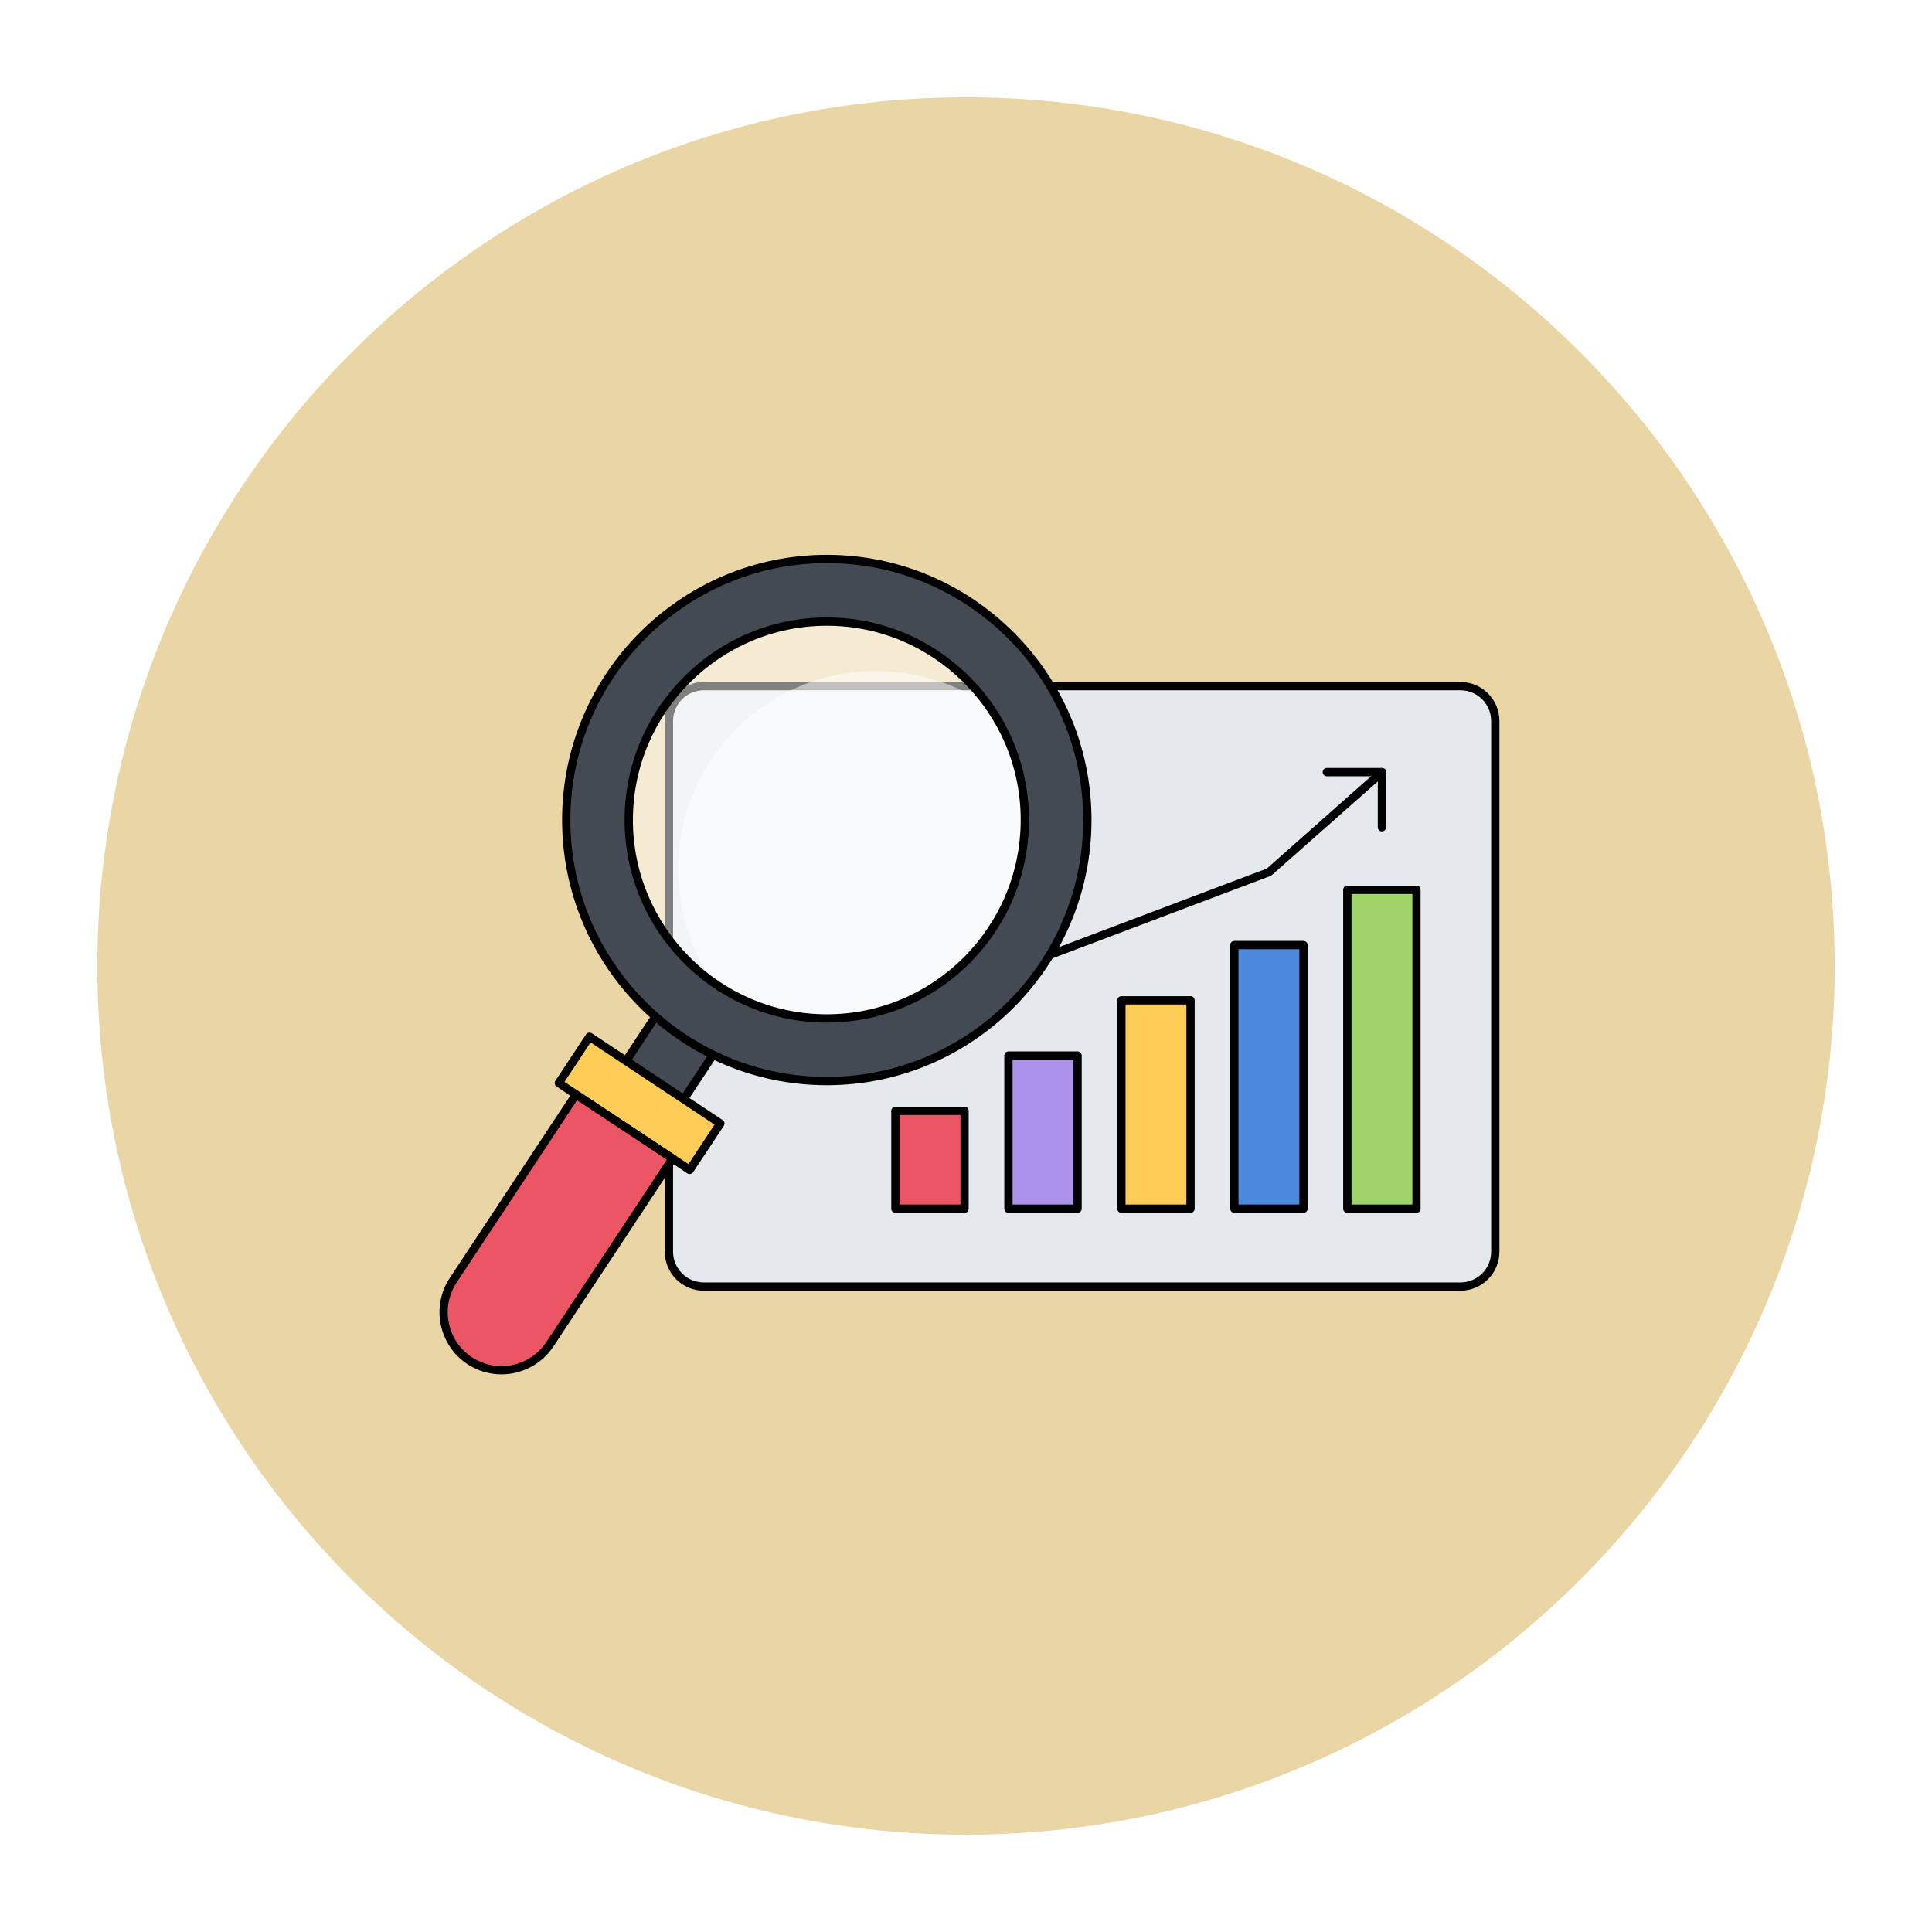
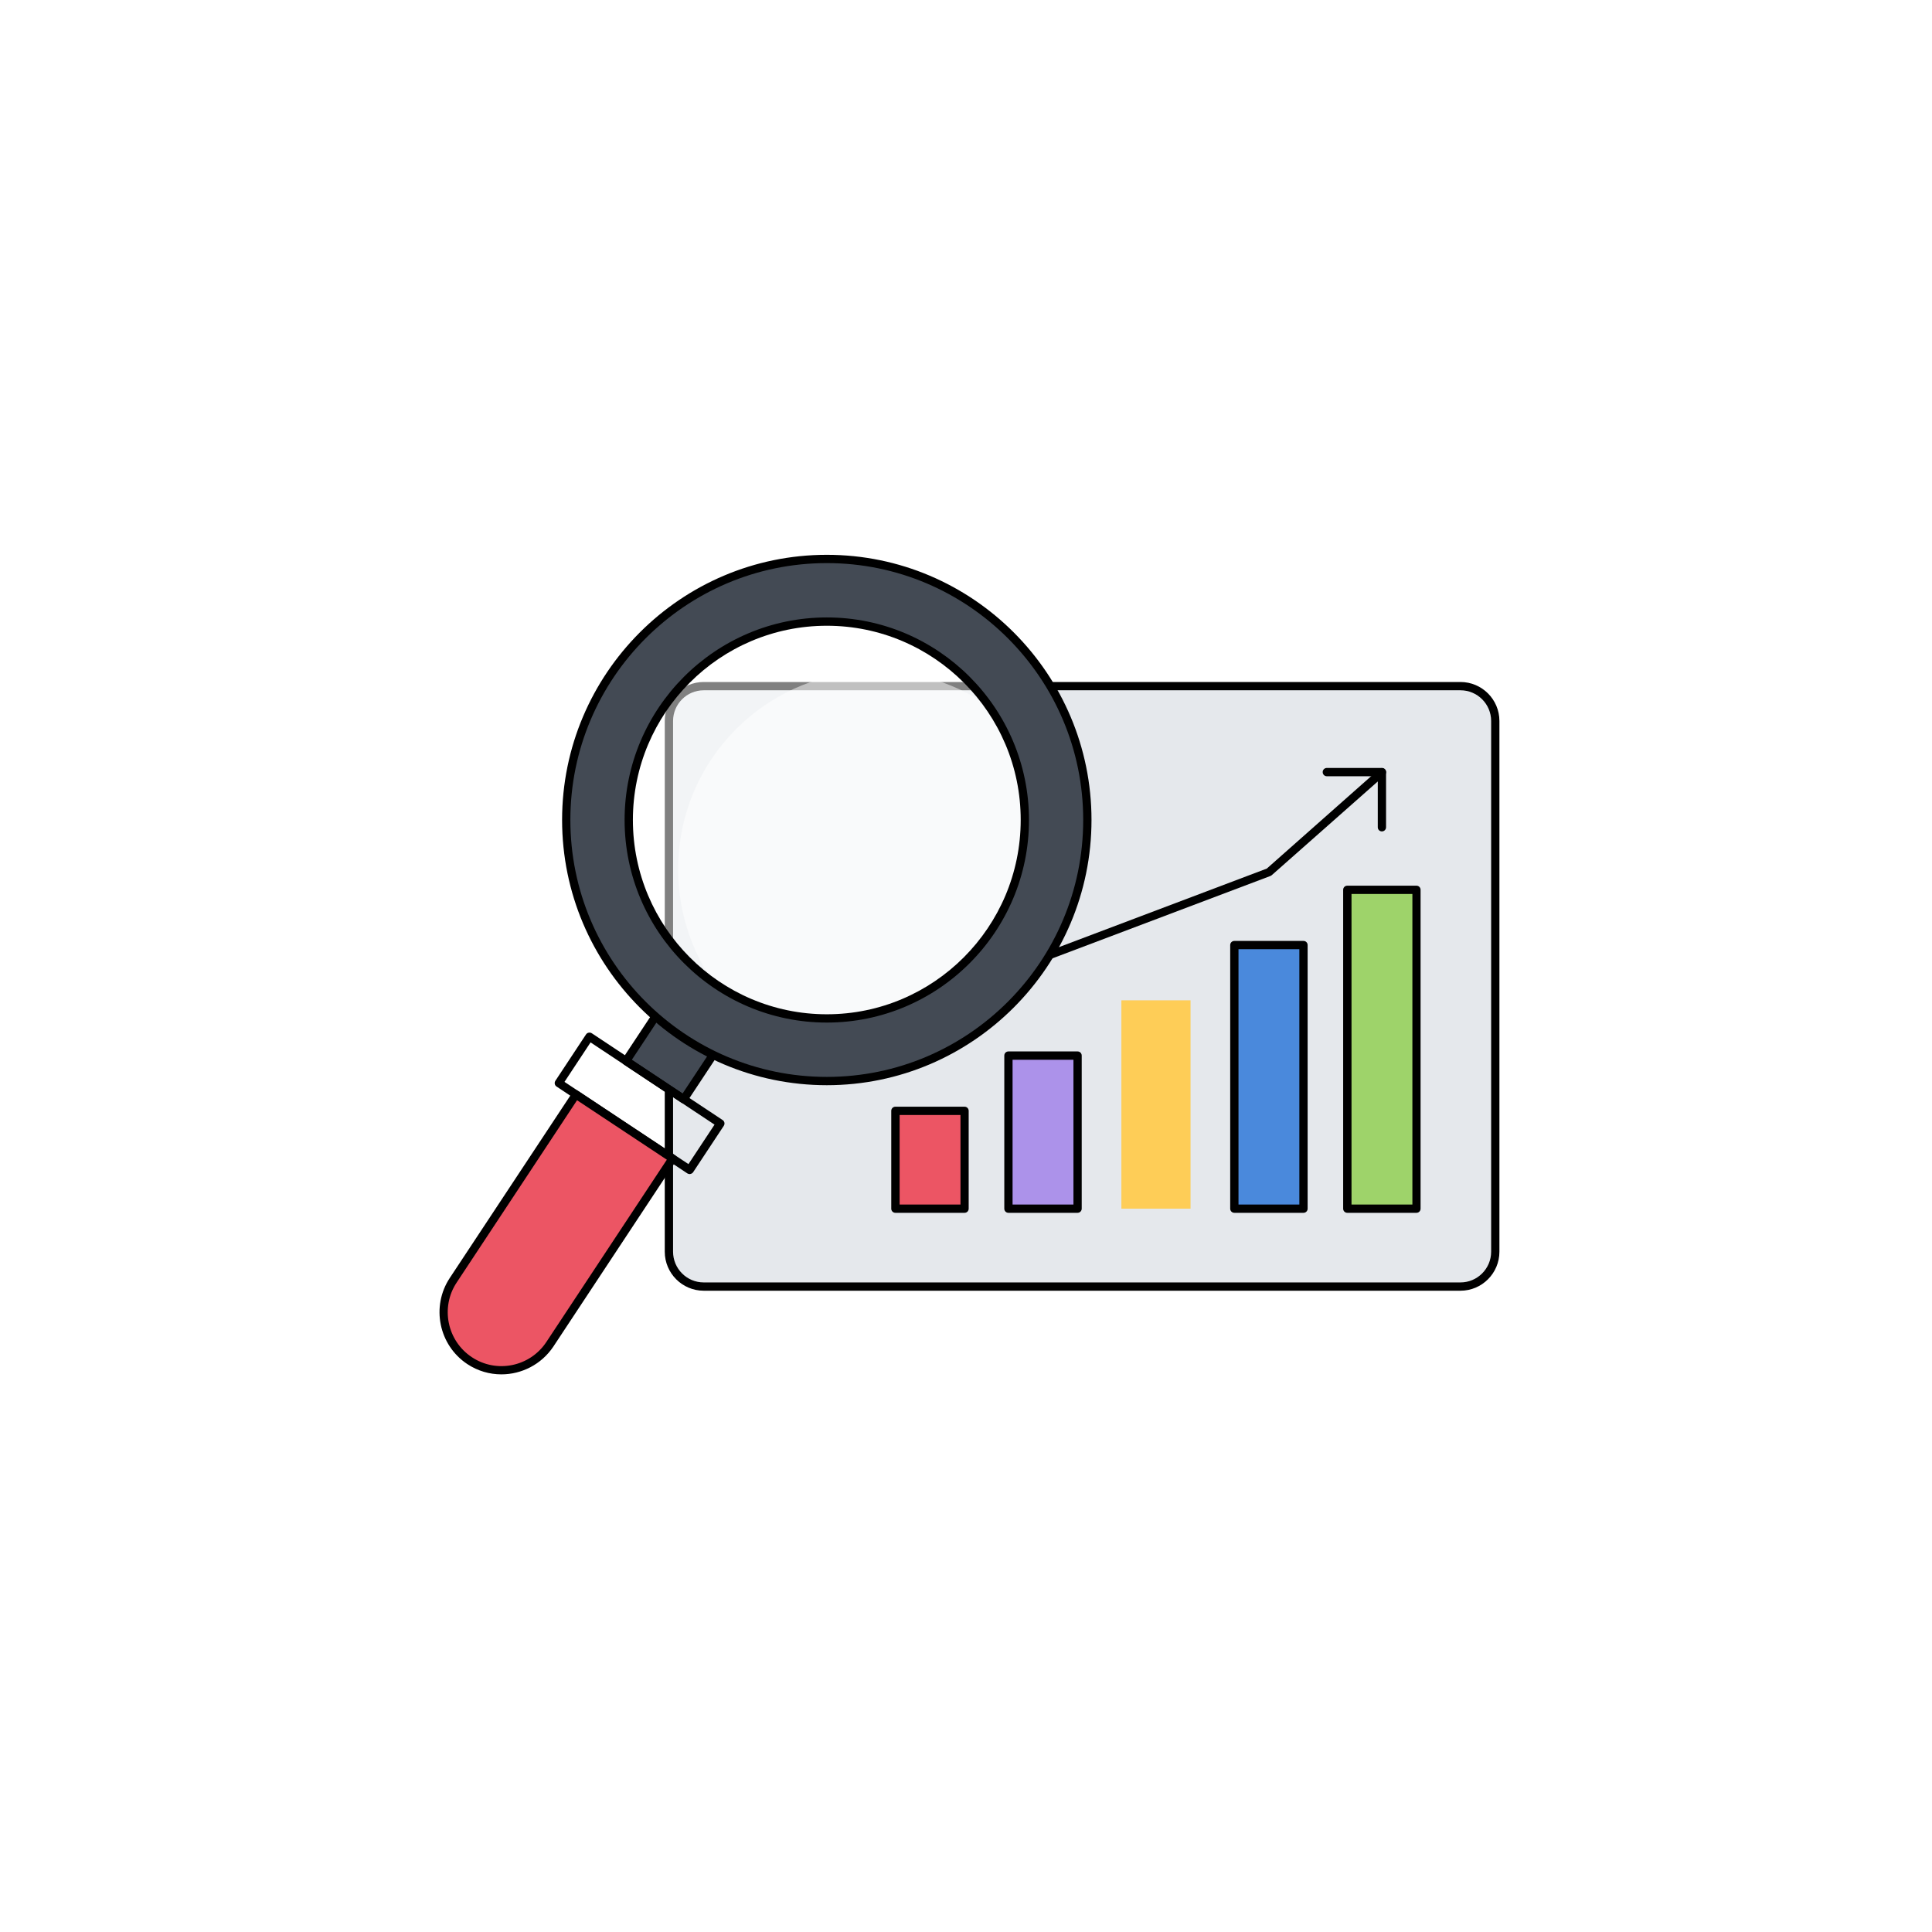
<svg xmlns="http://www.w3.org/2000/svg" width="500" zoomAndPan="magnify" viewBox="0 0 375 375" height="500" preserveAspectRatio="xMidYMid meet" version="1.0">
  <defs>
    <clipPath id="cddcfd7685">
-       <path d="M 18.895 18.895 L 356.395 18.895 L 356.395 356.395 L 18.895 356.395 Z M 18.895 18.895 " clip-rule="nonzero" />
-     </clipPath>
+       </clipPath>
    <clipPath id="359501209d">
      <path d="M 129 132 L 291.238 132 L 291.238 251 L 129 251 Z M 129 132 " clip-rule="nonzero" />
    </clipPath>
    <clipPath id="1ba545c276">
      <path d="M 109 107.672 L 212 107.672 L 212 211 L 109 211 Z M 109 107.672 " clip-rule="nonzero" />
    </clipPath>
  </defs>
  <rect x="-37.5" width="450" fill="#ffffff" y="-37.5" height="450" fill-opacity="1" />
  <rect x="-37.5" width="450" fill="#ffffff" y="-37.5" height="450" fill-opacity="1" />
  <g clip-path="url(#cddcfd7685)">
    <path fill="#ead5a4" d="M 187.496 18.895 C 94.523 18.895 18.895 94.523 18.895 187.496 C 18.895 280.469 94.523 356.102 187.496 356.102 C 280.469 356.102 356.102 280.469 356.102 187.496 C 356.102 94.523 280.469 18.895 187.496 18.895 " fill-opacity="1" fill-rule="nonzero" />
  </g>
  <path fill="#e5e8ec" d="M 290.234 139.941 L 290.234 242.957 C 290.234 246.695 287.211 249.723 283.48 249.723 L 136.586 249.723 C 132.855 249.723 129.836 246.695 129.836 242.957 L 129.836 139.941 C 129.836 136.207 132.855 133.18 136.586 133.18 L 283.48 133.18 C 287.211 133.18 290.234 136.207 290.234 139.941 Z M 290.234 139.941 " fill-opacity="1" fill-rule="nonzero" />
  <g clip-path="url(#359501209d)">
    <path fill="#000000" d="M 283.48 250.527 L 136.586 250.527 C 132.422 250.527 129.031 247.129 129.031 242.957 L 129.031 139.941 C 129.031 135.77 132.422 132.375 136.586 132.375 L 283.48 132.375 C 287.645 132.375 291.035 135.77 291.035 139.941 L 291.035 242.957 C 291.035 247.129 287.645 250.527 283.48 250.527 Z M 136.586 133.984 C 133.309 133.984 130.641 136.656 130.641 139.941 L 130.641 242.957 C 130.641 246.242 133.309 248.918 136.586 248.918 L 283.48 248.918 C 286.762 248.918 289.43 246.242 289.43 242.957 L 289.43 139.941 C 289.43 136.656 286.762 133.984 283.48 133.984 Z M 136.586 133.984 " fill-opacity="1" fill-rule="nonzero" />
  </g>
  <path fill="#ec5564" d="M 173.812 215.613 L 187.234 215.613 L 187.234 234.602 L 173.812 234.602 Z M 173.812 215.613 " fill-opacity="1" fill-rule="nonzero" />
  <path fill="#ac92ea" d="M 195.738 204.891 L 209.156 204.891 L 209.156 234.602 L 195.738 234.602 Z M 195.738 204.891 " fill-opacity="1" fill-rule="nonzero" />
  <path fill="#fecd57" d="M 217.66 194.164 L 231.082 194.164 L 231.082 234.602 L 217.66 234.602 Z M 217.66 194.164 " fill-opacity="1" fill-rule="nonzero" />
  <path fill="#4a89dc" d="M 239.586 183.438 L 253.008 183.438 L 253.008 234.602 L 239.586 234.602 Z M 239.586 183.438 " fill-opacity="1" fill-rule="nonzero" />
  <path fill="#9ed36a" d="M 261.527 172.715 L 274.945 172.715 L 274.945 234.602 L 261.527 234.602 Z M 261.527 172.715 " fill-opacity="1" fill-rule="nonzero" />
  <path fill="#000000" d="M 187.219 235.406 L 173.797 235.406 C 173.348 235.406 172.992 235.051 172.992 234.602 L 172.992 215.613 C 172.992 215.164 173.348 214.809 173.797 214.809 L 187.219 214.809 C 187.668 214.809 188.02 215.164 188.02 215.613 L 188.02 234.602 C 188.02 235.051 187.668 235.406 187.219 235.406 Z M 174.617 233.797 L 186.43 233.797 L 186.43 216.418 L 174.617 216.418 Z M 174.617 233.797 " fill-opacity="1" fill-rule="nonzero" />
  <path fill="#000000" d="M 209.156 235.406 L 195.738 235.406 C 195.285 235.406 194.934 235.051 194.934 234.602 L 194.934 204.891 C 194.934 204.438 195.285 204.082 195.738 204.082 L 209.156 204.082 C 209.609 204.082 209.961 204.438 209.961 204.891 L 209.961 234.602 C 209.961 235.051 209.594 235.406 209.156 235.406 Z M 196.539 233.797 L 208.355 233.797 L 208.355 205.695 L 196.539 205.695 Z M 196.539 233.797 " fill-opacity="1" fill-rule="nonzero" />
-   <path fill="#000000" d="M 231.082 235.406 L 217.66 235.406 C 217.211 235.406 216.855 235.051 216.855 234.602 L 216.855 194.164 C 216.855 193.715 217.211 193.359 217.66 193.359 L 231.082 193.359 C 231.531 193.359 231.887 193.715 231.887 194.164 L 231.887 234.602 C 231.887 235.051 231.516 235.406 231.082 235.406 Z M 218.465 233.797 L 230.277 233.797 L 230.277 194.969 L 218.465 194.969 Z M 218.465 233.797 " fill-opacity="1" fill-rule="nonzero" />
  <path fill="#000000" d="M 253.008 235.406 L 239.586 235.406 C 239.137 235.406 238.781 235.051 238.781 234.602 L 238.781 183.438 C 238.781 182.988 239.137 182.633 239.586 182.633 L 253.008 182.633 C 253.457 182.633 253.809 182.988 253.809 183.438 L 253.809 234.602 C 253.809 235.051 253.457 235.406 253.008 235.406 Z M 240.391 233.797 L 252.203 233.797 L 252.203 184.242 L 240.391 184.242 Z M 240.391 233.797 " fill-opacity="1" fill-rule="nonzero" />
  <path fill="#000000" d="M 274.93 235.406 L 261.508 235.406 C 261.059 235.406 260.707 235.051 260.707 234.602 L 260.707 172.715 C 260.707 172.262 261.059 171.91 261.508 171.91 L 274.93 171.91 C 275.383 171.91 275.734 172.262 275.734 172.715 L 275.734 234.602 C 275.734 235.051 275.383 235.406 274.93 235.406 Z M 262.328 233.797 L 274.145 233.797 L 274.145 173.52 L 262.328 173.52 Z M 262.328 233.797 " fill-opacity="1" fill-rule="nonzero" />
  <path fill="#000000" d="M 179.359 204.469 C 179.133 204.469 178.891 204.375 178.746 204.18 C 178.457 203.844 178.504 203.328 178.844 203.055 L 198.758 186.449 C 198.824 186.387 198.902 186.355 198.984 186.32 L 245.887 168.59 L 267.699 149.281 C 268.035 148.992 268.535 149.023 268.84 149.348 C 269.129 149.684 269.098 150.184 268.773 150.492 L 246.836 169.879 C 246.754 169.945 246.672 169.992 246.594 170.023 L 199.676 187.754 L 179.871 204.277 C 179.711 204.406 179.535 204.469 179.359 204.469 Z M 179.359 204.469 " fill-opacity="1" fill-rule="nonzero" />
  <path fill="#000000" d="M 268.227 161.375 C 267.777 161.375 267.426 161.023 267.426 160.57 L 267.426 150.668 L 257.539 150.668 C 257.09 150.668 256.734 150.312 256.734 149.863 C 256.734 149.41 257.09 149.059 257.539 149.059 L 268.227 149.059 C 268.68 149.059 269.031 149.41 269.031 149.863 L 269.031 160.57 C 269.031 161.008 268.68 161.375 268.227 161.375 Z M 268.227 161.375 " fill-opacity="1" fill-rule="nonzero" />
  <path fill="#434a54" d="M 121.512 205.93 L 129.5 193.848 L 140.688 201.27 L 132.703 213.355 Z M 121.512 205.93 " fill-opacity="1" fill-rule="nonzero" />
  <path fill="#000000" d="M 132.711 214.164 C 132.551 214.164 132.406 214.117 132.262 214.035 L 121.074 206.613 C 120.898 206.5 120.77 206.305 120.738 206.098 C 120.688 205.887 120.738 205.66 120.852 205.484 L 128.84 193.406 C 128.949 193.23 129.145 193.102 129.352 193.07 C 129.562 193.02 129.785 193.07 129.965 193.18 L 141.152 200.605 C 141.52 200.848 141.617 201.348 141.375 201.715 L 133.387 213.793 C 133.273 213.973 133.082 214.102 132.871 214.133 C 132.824 214.148 132.762 214.164 132.711 214.164 Z M 122.633 205.711 L 132.488 212.25 L 139.59 201.508 L 129.738 194.969 Z M 122.633 205.711 " fill-opacity="1" fill-rule="nonzero" />
-   <path fill="#fecd57" d="M 108.457 210.227 L 114.414 201.219 L 139.82 218.074 L 133.867 227.086 Z M 108.457 210.227 " fill-opacity="1" fill-rule="nonzero" />
  <path fill="#000000" d="M 133.871 227.887 C 133.707 227.887 133.562 227.836 133.418 227.758 L 108.023 210.895 C 107.652 210.652 107.559 210.156 107.797 209.785 L 113.746 200.781 C 113.859 200.605 114.051 200.477 114.262 200.445 C 114.469 200.395 114.695 200.445 114.871 200.559 L 140.266 217.402 C 140.637 217.645 140.734 218.141 140.492 218.512 L 134.543 227.516 C 134.434 227.691 134.238 227.82 134.031 227.852 C 133.965 227.887 133.918 227.887 133.871 227.887 Z M 109.566 209.992 L 133.629 225.953 L 138.691 218.289 L 114.629 202.328 Z M 109.566 209.992 " fill-opacity="1" fill-rule="nonzero" />
  <path fill="#ec5564" d="M 130.527 224.875 L 106.707 260.914 C 103.281 266.102 96.305 267.516 91.129 264.086 C 85.953 260.656 84.539 253.668 87.965 248.48 L 111.785 212.441 Z M 130.527 224.875 " fill-opacity="1" fill-rule="nonzero" />
  <path fill="#000000" d="M 97.32 266.762 C 95.035 266.762 92.738 266.117 90.695 264.762 C 85.168 261.09 83.641 253.586 87.305 248.047 L 111.125 212.008 C 111.238 211.828 111.43 211.699 111.641 211.668 C 111.848 211.621 112.074 211.668 112.25 211.781 L 130.992 224.215 C 131.363 224.457 131.457 224.953 131.219 225.324 L 107.398 261.383 C 105.066 264.859 101.223 266.762 97.32 266.762 Z M 112.008 213.555 L 88.641 248.934 C 85.457 253.73 86.773 260.238 91.582 263.426 C 96.371 266.613 102.863 265.293 106.047 260.48 L 129.434 225.098 Z M 112.008 213.555 " fill-opacity="1" fill-rule="nonzero" />
  <path fill="#434a54" d="M 160.488 108.492 C 132.551 108.492 109.902 131.199 109.902 159.152 C 109.902 187.145 132.566 209.832 160.488 209.832 C 188.391 209.832 211.055 187.125 211.055 159.152 C 211.055 131.184 188.406 108.492 160.488 108.492 Z M 160.488 197.676 C 139.254 197.676 122.039 180.426 122.039 159.152 C 122.039 137.898 139.254 120.648 160.488 120.648 C 181.703 120.648 198.918 137.898 198.918 159.152 C 198.918 180.426 181.703 197.676 160.488 197.676 Z M 160.488 197.676 " fill-opacity="1" fill-rule="nonzero" />
  <path fill="#ffffff" d="M 198.934 159.152 C 198.934 180.426 181.719 197.676 160.504 197.676 C 139.27 197.676 122.055 180.426 122.055 159.152 C 122.055 137.898 139.27 120.648 160.504 120.648 C 181.703 120.648 198.934 137.898 198.934 159.152 Z M 198.934 159.152 " fill-opacity="0.5" fill-rule="nonzero" />
  <path fill="#ffffff" d="M 192.023 137.141 C 202.504 152.164 201.039 172.988 187.668 186.387 C 174.293 199.785 153.496 201.25 138.516 190.75 C 128.035 175.727 129.496 154.902 142.871 141.504 C 156.242 128.121 177.043 126.641 192.023 137.141 Z M 192.023 137.141 " fill-opacity="0.5" fill-rule="nonzero" />
  <path fill="#000000" d="M 160.488 198.48 C 138.836 198.48 121.234 180.828 121.234 159.152 C 121.234 137.477 138.852 119.844 160.488 119.844 C 182.121 119.844 199.723 137.477 199.723 159.152 C 199.738 180.828 182.121 198.48 160.488 198.48 Z M 160.488 121.457 C 139.719 121.457 122.844 138.363 122.844 159.152 C 122.844 179.961 139.738 196.871 160.488 196.871 C 181.238 196.871 198.117 179.945 198.117 159.152 C 198.133 138.363 181.238 121.457 160.488 121.457 Z M 160.488 121.457 " fill-opacity="1" fill-rule="nonzero" />
  <g clip-path="url(#1ba545c276)">
    <path fill="#000000" d="M 160.488 210.637 C 132.148 210.637 109.102 187.547 109.102 159.152 C 109.102 130.777 132.148 107.688 160.488 107.688 C 188.809 107.688 211.859 130.777 211.859 159.152 C 211.859 187.527 188.809 210.637 160.488 210.637 Z M 160.488 109.297 C 133.035 109.297 110.707 131.664 110.707 159.152 C 110.707 186.66 133.035 209.027 160.488 209.027 C 187.926 209.027 210.25 186.66 210.25 159.152 C 210.25 131.664 187.926 109.297 160.488 109.297 Z M 160.488 109.297 " fill-opacity="1" fill-rule="nonzero" />
  </g>
</svg>